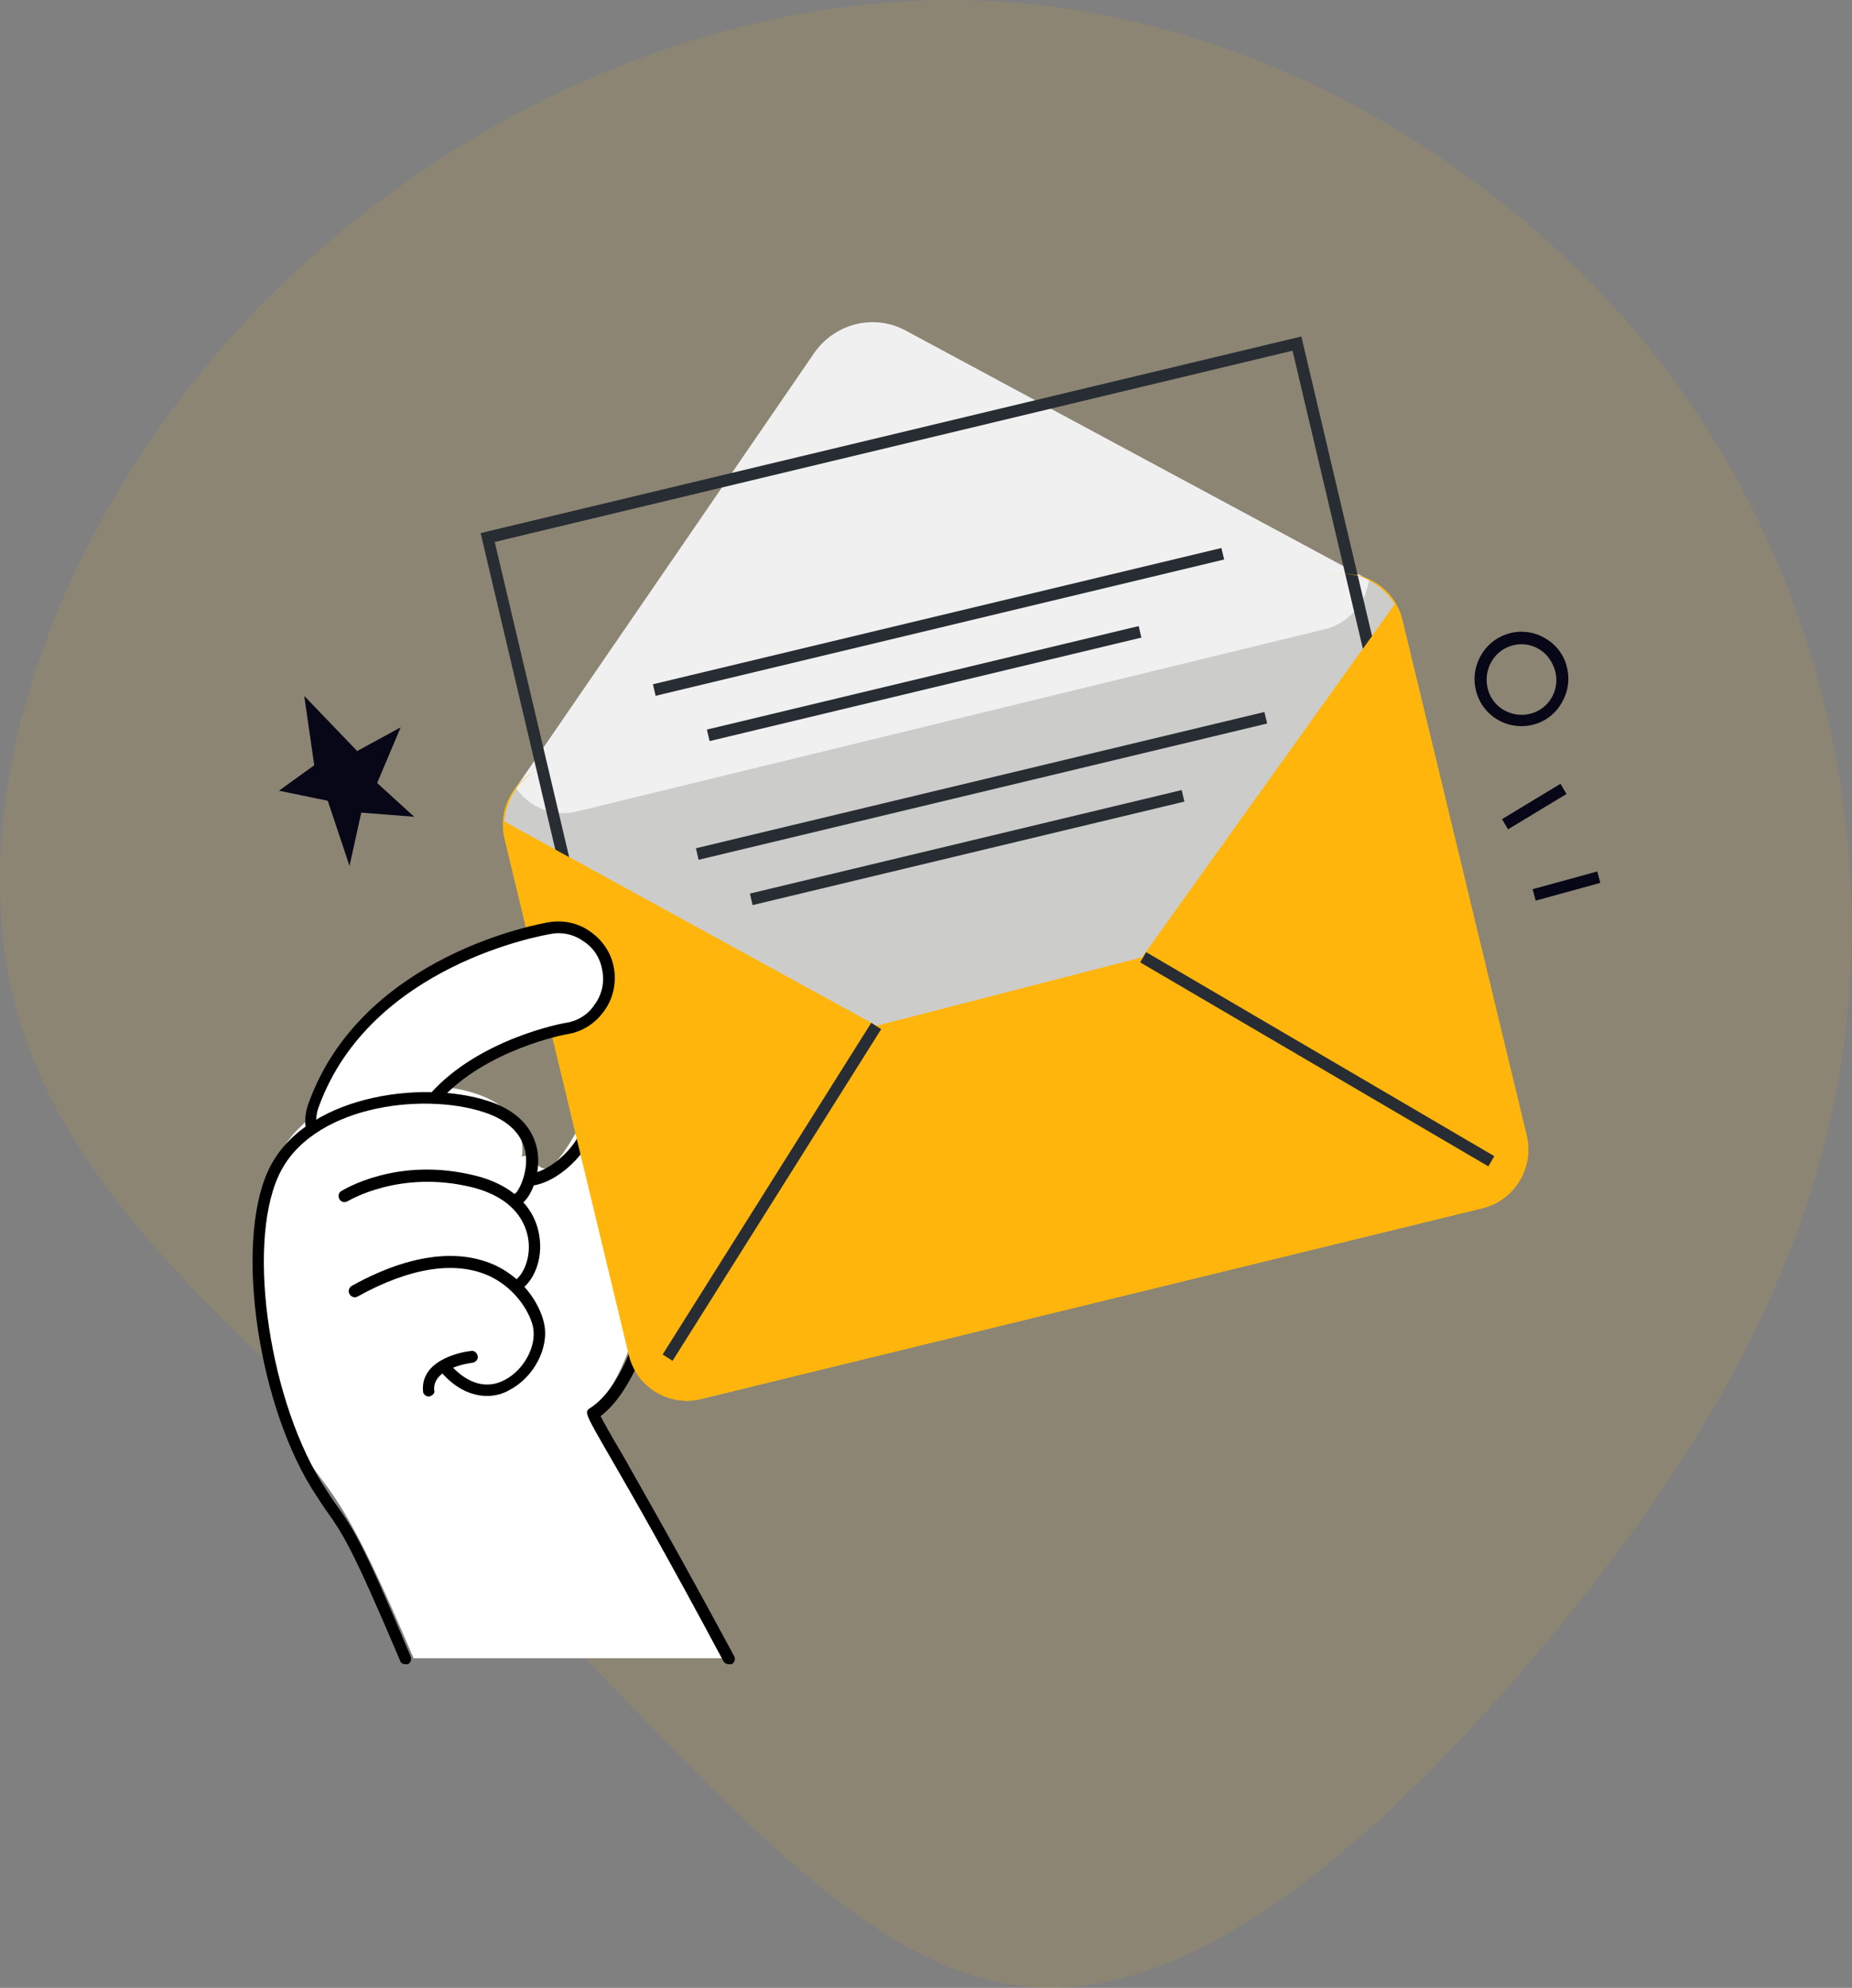
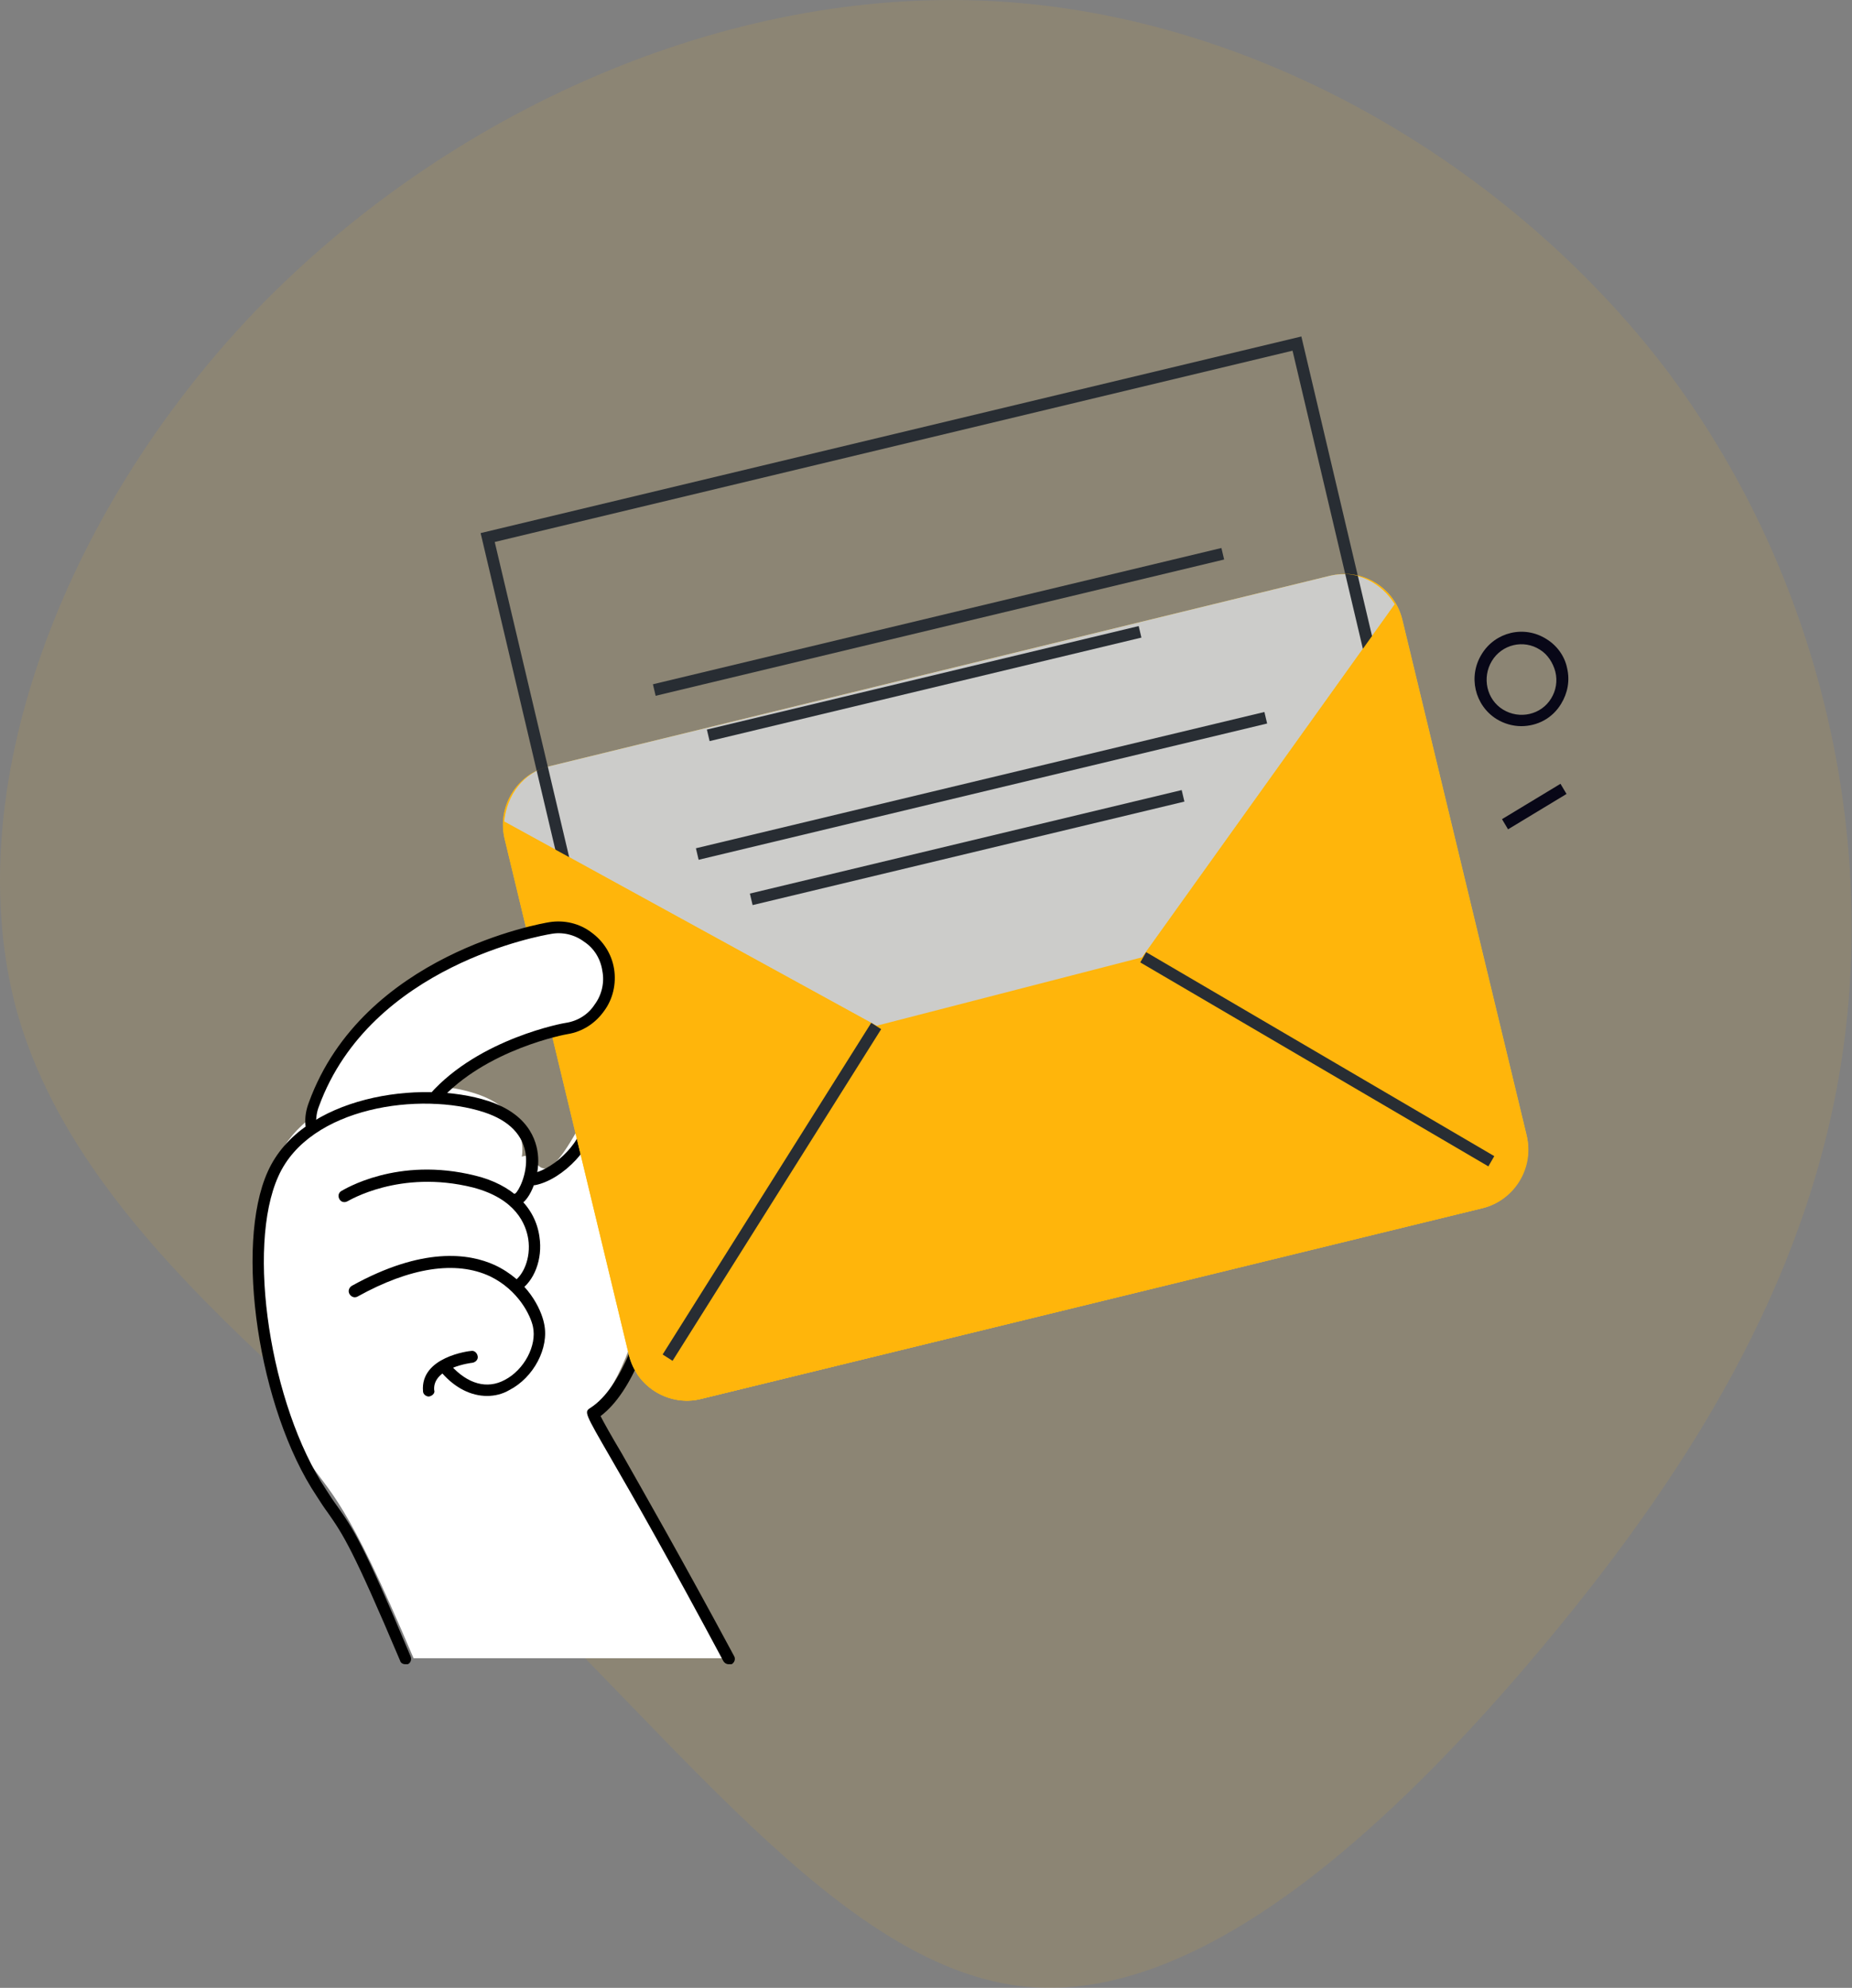
<svg xmlns="http://www.w3.org/2000/svg" width="506" height="543" viewBox="0 0 506 543" fill="none">
  <rect x="0" y="0" width="506" height="543" fill="#808080" stroke="none" />
  <path opacity="0.1" d="M454.728 100.283C496.473 155.359 511.909 224.117 503.84 284.807C495.772 345.496 464.55 398.117 422.453 448.633C380.357 499.149 327.736 547.56 280.026 542.649C231.966 537.738 188.817 479.855 136.196 429.339C83.575 379.173 21.483 336.024 4.644 276.387C-11.844 216.4 16.922 140.275 69.543 85.198C122.515 30.122 198.639 -3.555 271.256 0.303C343.873 4.162 412.631 45.557 454.728 100.283Z" fill="#FFB50B" />
  <path d="M113.005 452.977C94.371 408.977 90.516 408.491 83.93 398.624C69.956 377.432 67.868 334.402 76.06 316.122C78.148 311.593 81.361 308.034 85.216 305.122V304.96C85.055 303.019 85.376 301.24 86.019 299.46C99.19 263.224 143.042 255.621 144.97 255.298C148.664 254.651 155.25 255.783 158.302 257.886C161.354 260.151 163.442 263.386 163.924 267.107C164.567 270.827 163.603 274.548 161.515 277.622C159.266 280.695 153.162 282.475 149.467 283.122C149.307 283.122 132.28 286.195 120.875 296.872C124.249 297.195 127.301 297.842 130.192 298.813C140.954 302.372 142.56 309.651 142.721 313.696C142.721 314.505 142.721 315.152 142.56 315.96C147.54 314.019 146.737 328.255 157.66 308.843C160.069 304.637 161.193 292.181 168.101 286.842C171.474 284.254 175.168 283.607 178.863 284.739C180.148 285.063 183.36 286.033 182.075 321.137C181.915 323.24 176.614 373.873 161.033 386.006C164.888 394.579 172.598 406.55 198.781 452.977H113.005Z" fill="white" />
  <path d="M199.101 454.595C198.459 454.595 197.977 454.271 197.655 453.786C183.038 426.447 173.079 408.977 166.975 398.462C159.586 385.682 159.586 385.682 161.353 384.55C178.38 373.55 183.199 318.71 183.199 318.225C183.681 302.372 183.359 283.93 181.914 281.18C178.862 280.371 175.97 281.019 173.24 283.121C166.493 288.298 162.959 300.107 162.959 304.798C162.959 313.048 153.643 322.269 146.254 323.725C145.451 323.887 144.487 323.402 144.326 322.431C144.166 321.622 144.648 320.652 145.611 320.49C151.715 319.196 159.747 311.269 159.586 304.798C159.586 299.46 163.441 286.357 171.152 280.533C174.846 277.783 178.862 276.974 183.038 278.268C184.163 278.592 187.696 279.724 186.411 318.549C186.251 320.975 181.753 373.55 164.084 386.814C164.887 388.432 166.975 392.153 169.866 397.006C175.81 407.521 185.929 425.153 200.547 452.33C201.029 453.139 200.707 454.11 199.904 454.595C199.583 454.595 199.262 454.595 199.101 454.595Z" fill="black" />
  <path d="M137.901 229.253C135.813 220.356 141.114 211.459 149.949 209.356L363.426 157.266C372.26 155.163 381.095 160.502 383.183 169.399L417.076 309.975C419.164 318.872 413.703 327.769 405.029 329.872L191.552 382.123C182.717 384.226 173.882 378.888 171.794 369.991L137.901 229.253Z" fill="#F3C02A" />
  <path d="M238.295 275.519L174.043 374.844C177.898 380.667 184.805 383.903 191.552 382.123L405.029 330.034C411.775 328.417 416.594 322.431 417.236 315.475L313.791 256.268L238.295 275.519Z" fill="#F3C02A" />
  <path d="M137.74 224.4L281.986 303.504L381.094 165.031C377.239 158.884 370.332 155.649 363.425 157.266L149.948 209.356C143.041 210.973 138.543 217.12 137.74 224.4Z" fill="#CCCCCA" />
-   <path d="M374.027 158.399L247.451 90.295C238.777 85.603 228.175 88.353 222.553 96.28L140.953 215.179C144.487 220.518 151.073 223.268 157.659 221.65L362.14 171.826C368.566 170.208 373.224 164.708 374.027 158.399Z" fill="#F0F0F0" />
  <path d="M174.685 329.387L131.315 145.619L355.555 91.913L398.925 275.68L174.685 329.387ZM135.171 148.046L177.095 325.505L395.07 273.416L353.145 95.795L135.171 148.046Z" fill="#282D33" />
  <path d="M333.713 149.69L178.39 186.915L179.133 190.062L334.456 152.837L333.713 149.69Z" fill="#282D33" />
  <path d="M311.11 171.016L193.133 199.291L193.877 202.438L311.853 174.164L311.11 171.016Z" fill="#282D33" />
  <path d="M345.46 194.487L190.137 231.712L190.88 234.859L346.203 197.635L345.46 194.487Z" fill="#282D33" />
  <path d="M322.858 215.814L204.881 244.088L205.625 247.235L323.601 218.961L322.858 215.814Z" fill="#282D33" />
  <path d="M364.71 156.943C371.135 155.972 377.4 159.208 381.094 165.031L281.986 303.504L137.74 224.4C138.383 217.12 143.041 210.973 149.948 209.356C141.113 211.459 135.652 220.518 137.901 229.253L171.794 369.991C173.882 378.888 182.877 384.388 191.551 382.123L405.028 330.034C413.863 327.931 419.324 318.872 417.075 310.137L383.183 169.561C381.255 160.987 373.063 155.649 364.71 156.943Z" fill="#FFB50B" />
-   <path d="M364.711 156.943C364.229 156.943 363.908 157.104 363.426 157.266C363.747 157.104 364.229 157.104 364.711 156.943Z" fill="#F3C02A" />
  <path d="M239.418 280.21L174.042 375.329C177.736 380.829 184.644 383.741 191.39 382.123L404.867 330.034C411.613 328.417 416.432 322.593 417.235 315.96L314.754 260.798L239.418 280.21Z" fill="#FFB50B" />
  <path d="M238.039 279.394L181.042 369.99L183.756 371.721L240.753 281.126L238.039 279.394Z" fill="#282D33" />
  <path d="M313.154 260.093L311.539 262.89L406.65 318.606L408.265 315.809L313.154 260.093Z" fill="#282D33" />
  <path d="M118.785 299.945C131.796 285.224 154.606 281.018 154.927 281.018C162.477 279.724 167.617 272.607 166.332 265.003C165.047 257.4 157.979 252.224 150.429 253.518C148.341 253.841 100.313 262.253 86.017 301.725C85.374 303.504 85.053 305.445 85.214 307.225L118.785 299.945Z" fill="white" />
  <path d="M85.054 308.843C84.251 308.843 83.447 308.195 83.447 307.225C83.287 305.122 83.608 303.181 84.411 301.078C99.189 260.636 148.021 252.224 150.109 251.9C154.124 251.253 158.301 252.224 161.513 254.65C164.887 257.077 167.135 260.636 167.778 264.68C168.421 268.724 167.457 272.93 165.047 276.166C162.638 279.563 159.104 281.827 155.088 282.474C154.928 282.474 132.6 286.519 119.91 300.916C119.268 301.563 118.304 301.563 117.662 301.078C117.019 300.431 117.019 299.46 117.501 298.813C130.994 283.607 154.285 279.401 154.606 279.401C157.819 278.916 160.71 277.136 162.477 274.386C164.405 271.798 165.208 268.401 164.565 265.165C164.084 261.93 162.317 259.018 159.586 257.239C157.016 255.298 153.643 254.489 150.43 255.136C148.502 255.459 101.277 263.548 87.142 302.21C86.499 303.828 86.339 305.445 86.339 307.063C86.66 308.034 86.017 308.681 85.054 308.843Z" fill="black" />
  <path d="M110.755 454.595C110.113 454.595 109.47 454.271 109.31 453.624C96.299 422.889 93.729 419.168 89.552 413.182C88.588 411.888 87.625 410.432 86.5 408.653C70.598 384.873 64.012 340.225 73.168 320.004C82.485 299.298 115.092 294.769 133.404 300.754C145.291 304.637 147.058 312.725 147.058 317.093C147.058 322.754 144.327 328.255 141.918 329.063C141.114 329.387 140.151 328.902 139.829 328.093C139.508 327.284 139.99 326.313 140.793 325.99C141.596 325.505 144.166 320.813 143.685 315.637C143.042 310.137 139.187 306.092 132.28 303.828C115.092 298.166 84.573 302.21 76.059 321.299C67.225 340.711 73.811 383.903 89.07 406.874C90.195 408.653 91.159 410.109 92.122 411.403C96.459 417.55 99.19 421.433 112.201 452.492C112.522 453.301 112.201 454.271 111.398 454.595C111.237 454.595 110.916 454.595 110.755 454.595Z" fill="black" />
  <path d="M141.274 353.167C140.793 353.167 140.15 352.843 139.829 352.358C139.347 351.549 139.668 350.579 140.311 350.093C142.881 348.476 145.13 343.784 144.326 338.446C143.684 334.402 140.953 327.446 129.227 324.372C109.148 319.358 95.174 328.093 95.013 328.093C94.21 328.578 93.246 328.417 92.764 327.608C92.282 326.799 92.443 325.828 93.246 325.343C93.889 325.019 108.506 315.799 129.87 321.137C139.829 323.563 146.254 329.711 147.378 337.799C148.342 343.946 145.933 350.093 141.756 352.682C141.756 353.167 141.596 353.167 141.274 353.167Z" fill="black" />
  <path d="M133.082 381.314C128.745 381.314 124.408 379.211 120.714 375.005C120.071 374.358 120.232 373.388 120.874 372.741C121.517 372.094 122.481 372.255 123.123 372.902C127.782 378.079 133.082 379.535 137.901 376.947C143.202 374.197 146.736 367.564 145.611 362.388C144.969 359.314 141.596 352.358 133.885 348.637C124.569 344.27 112.04 346.211 97.744 354.137C96.941 354.623 95.977 354.299 95.495 353.49C95.013 352.682 95.334 351.711 96.138 351.226C115.413 340.549 128.103 342.328 135.171 345.564C144.166 349.77 147.86 357.535 148.663 361.579C150.109 368.211 145.772 376.3 139.186 379.697C137.259 380.829 135.171 381.314 133.082 381.314Z" fill="black" />
  <path d="M117.182 381.476C116.379 381.476 115.575 380.829 115.575 380.02C114.772 370.638 128.265 369.02 128.747 369.02C129.55 368.858 130.353 369.505 130.514 370.476C130.675 371.285 130.032 372.094 129.068 372.255C128.908 372.255 118.146 373.55 118.627 379.697C118.949 380.506 118.146 381.314 117.182 381.476Z" fill="black" />
-   <path d="M76.22 215.988L85.858 209.032L83.127 190.105L97.584 205.15L109.47 198.679L103.045 213.885L113.165 223.106L98.708 221.973L95.495 236.532L89.552 218.738L76.22 215.988Z" fill="#080717" />
  <path d="M415.631 198.356C413.382 198.356 410.973 197.708 408.884 196.414C402.941 192.694 401.014 184.767 404.869 178.62C408.563 172.635 416.434 170.693 422.538 174.576C425.429 176.355 427.517 179.267 428.16 182.502C428.963 185.899 428.321 189.297 426.554 192.208C424.144 196.253 419.968 198.356 415.631 198.356ZM407.599 180.561C404.869 185.091 406.154 191.076 410.651 193.826C415.149 196.576 421.092 195.282 423.823 190.752C425.108 188.649 425.59 186.061 424.947 183.473C424.305 181.046 422.859 178.782 420.771 177.488C416.273 174.576 410.33 176.032 407.599 180.561Z" fill="#080717" />
  <path d="M426.35 214.104L410.374 223.762L412.028 226.536L428.004 216.878L426.35 214.104Z" fill="#080717" />
-   <path d="M436.4 238.047L418.731 242.891L419.575 246.013L437.244 241.168L436.4 238.047Z" fill="#080717" />
</svg>